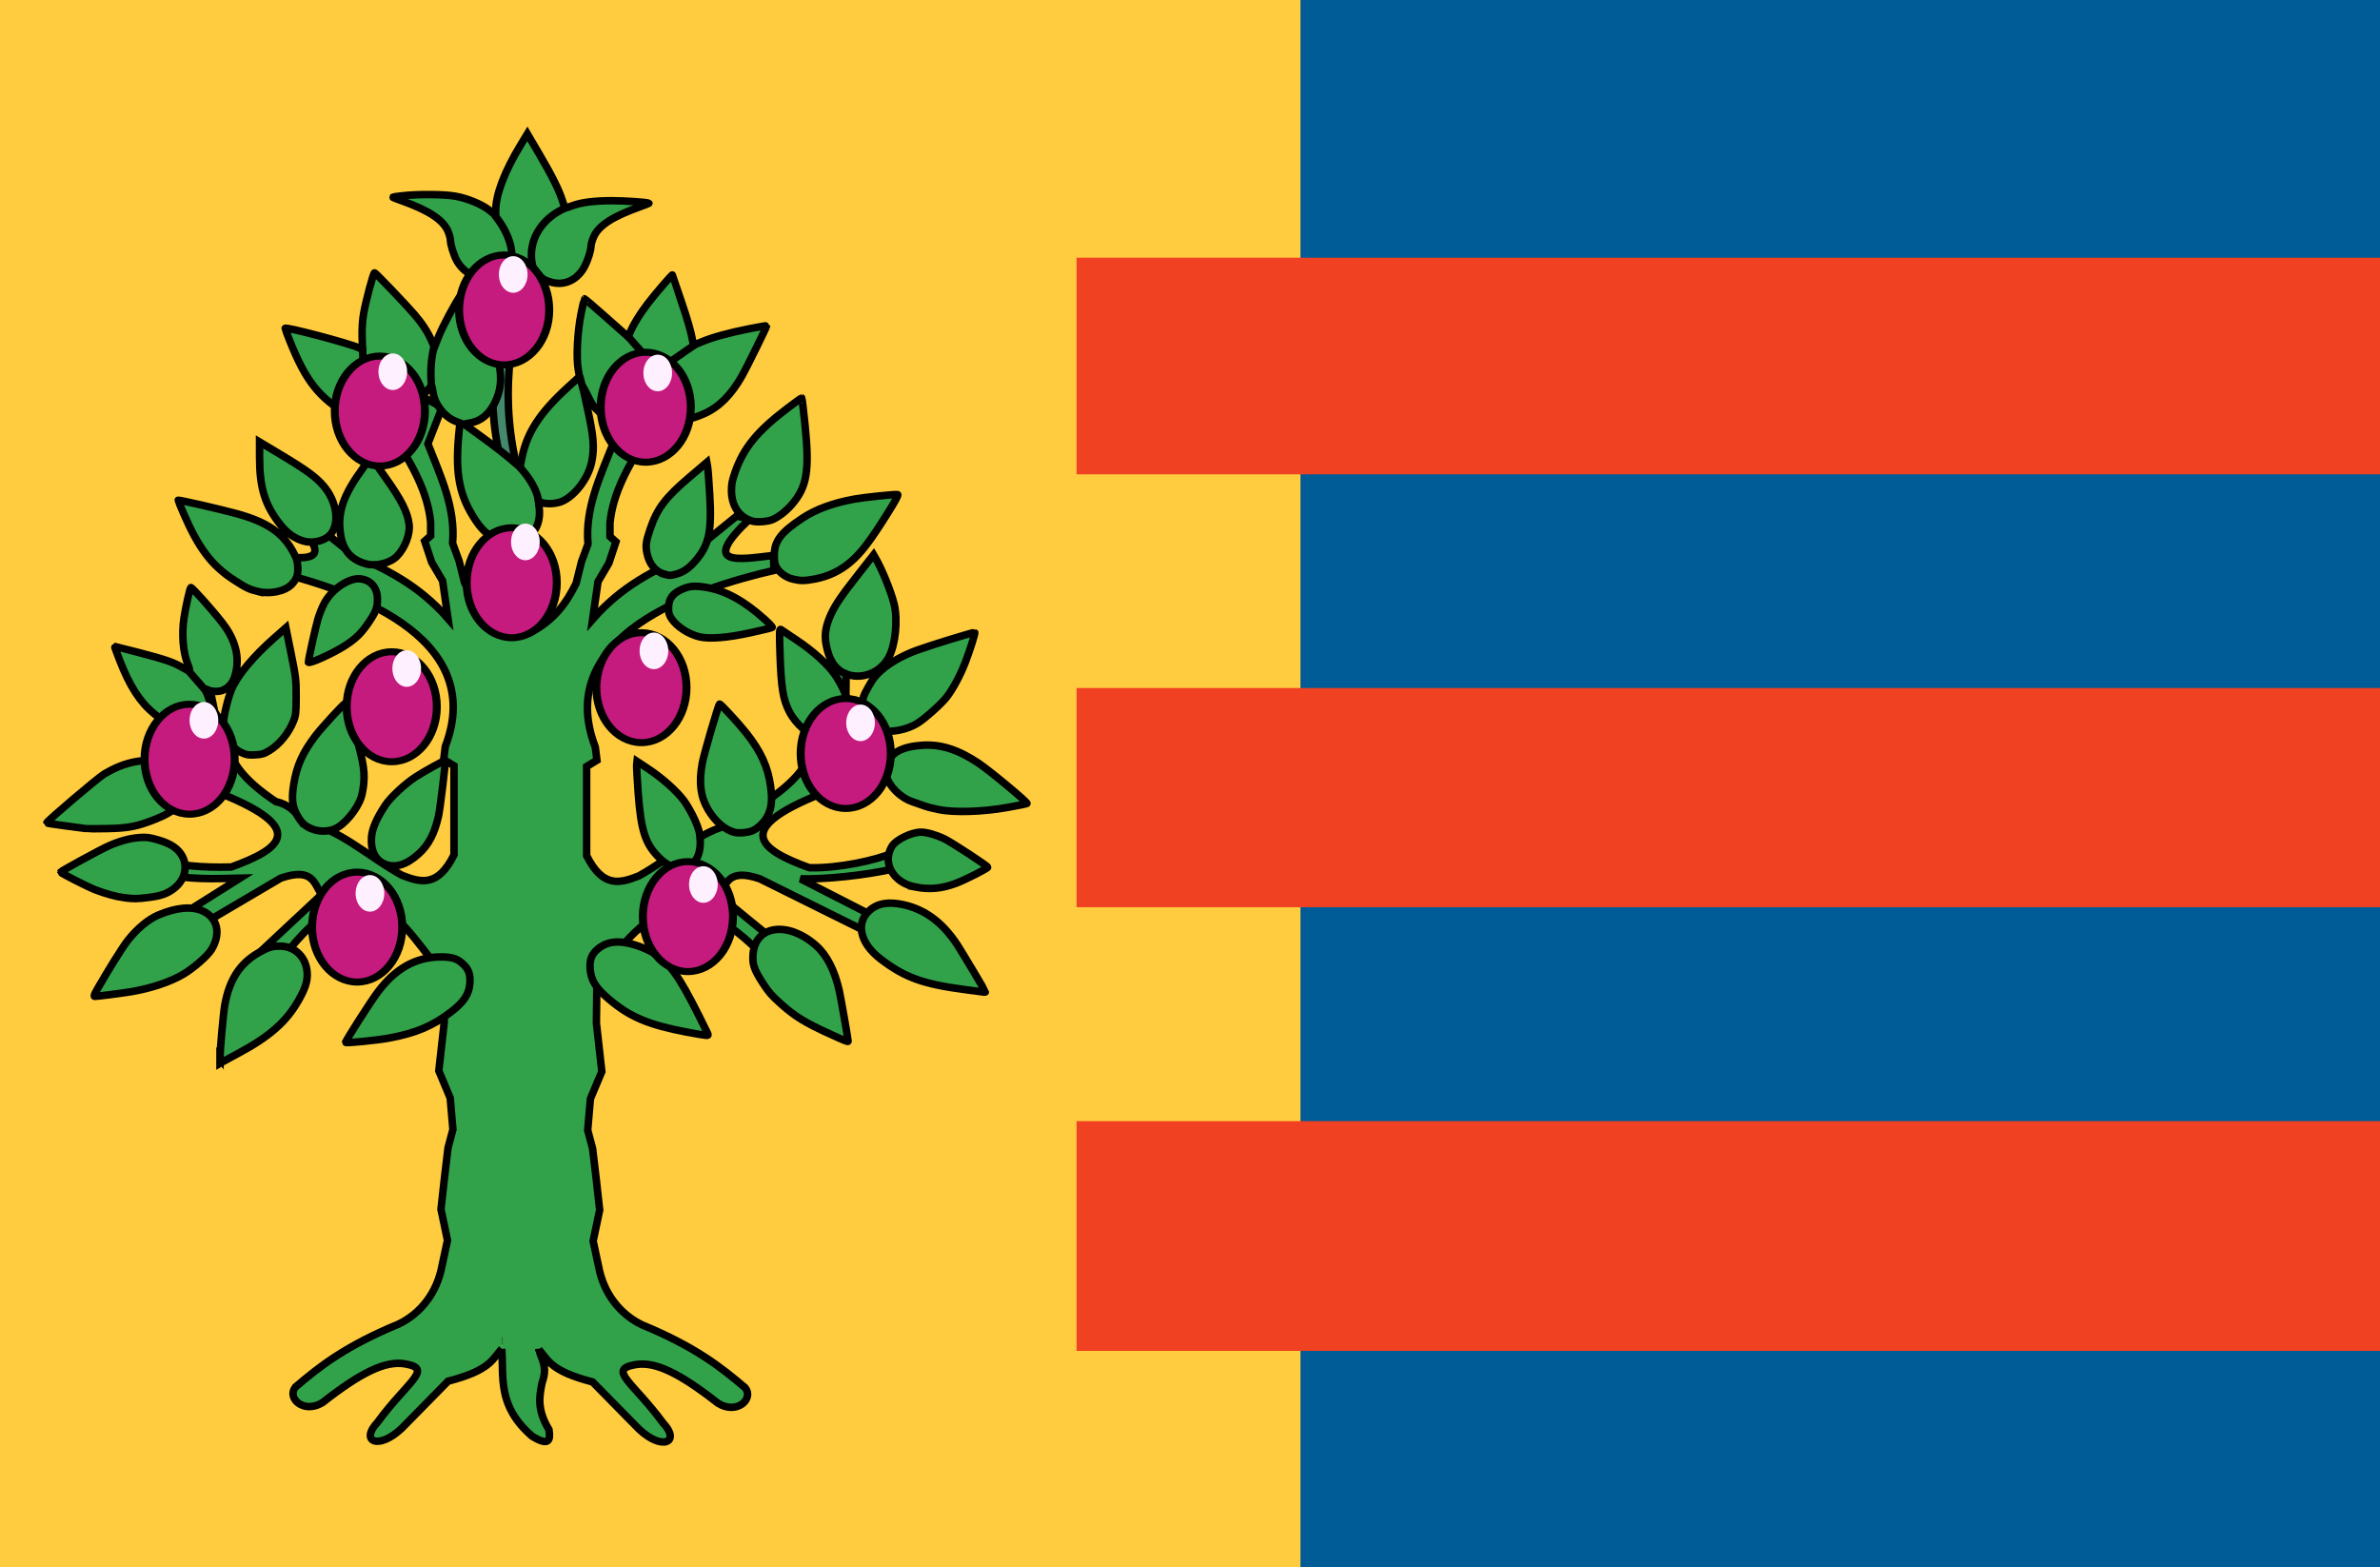
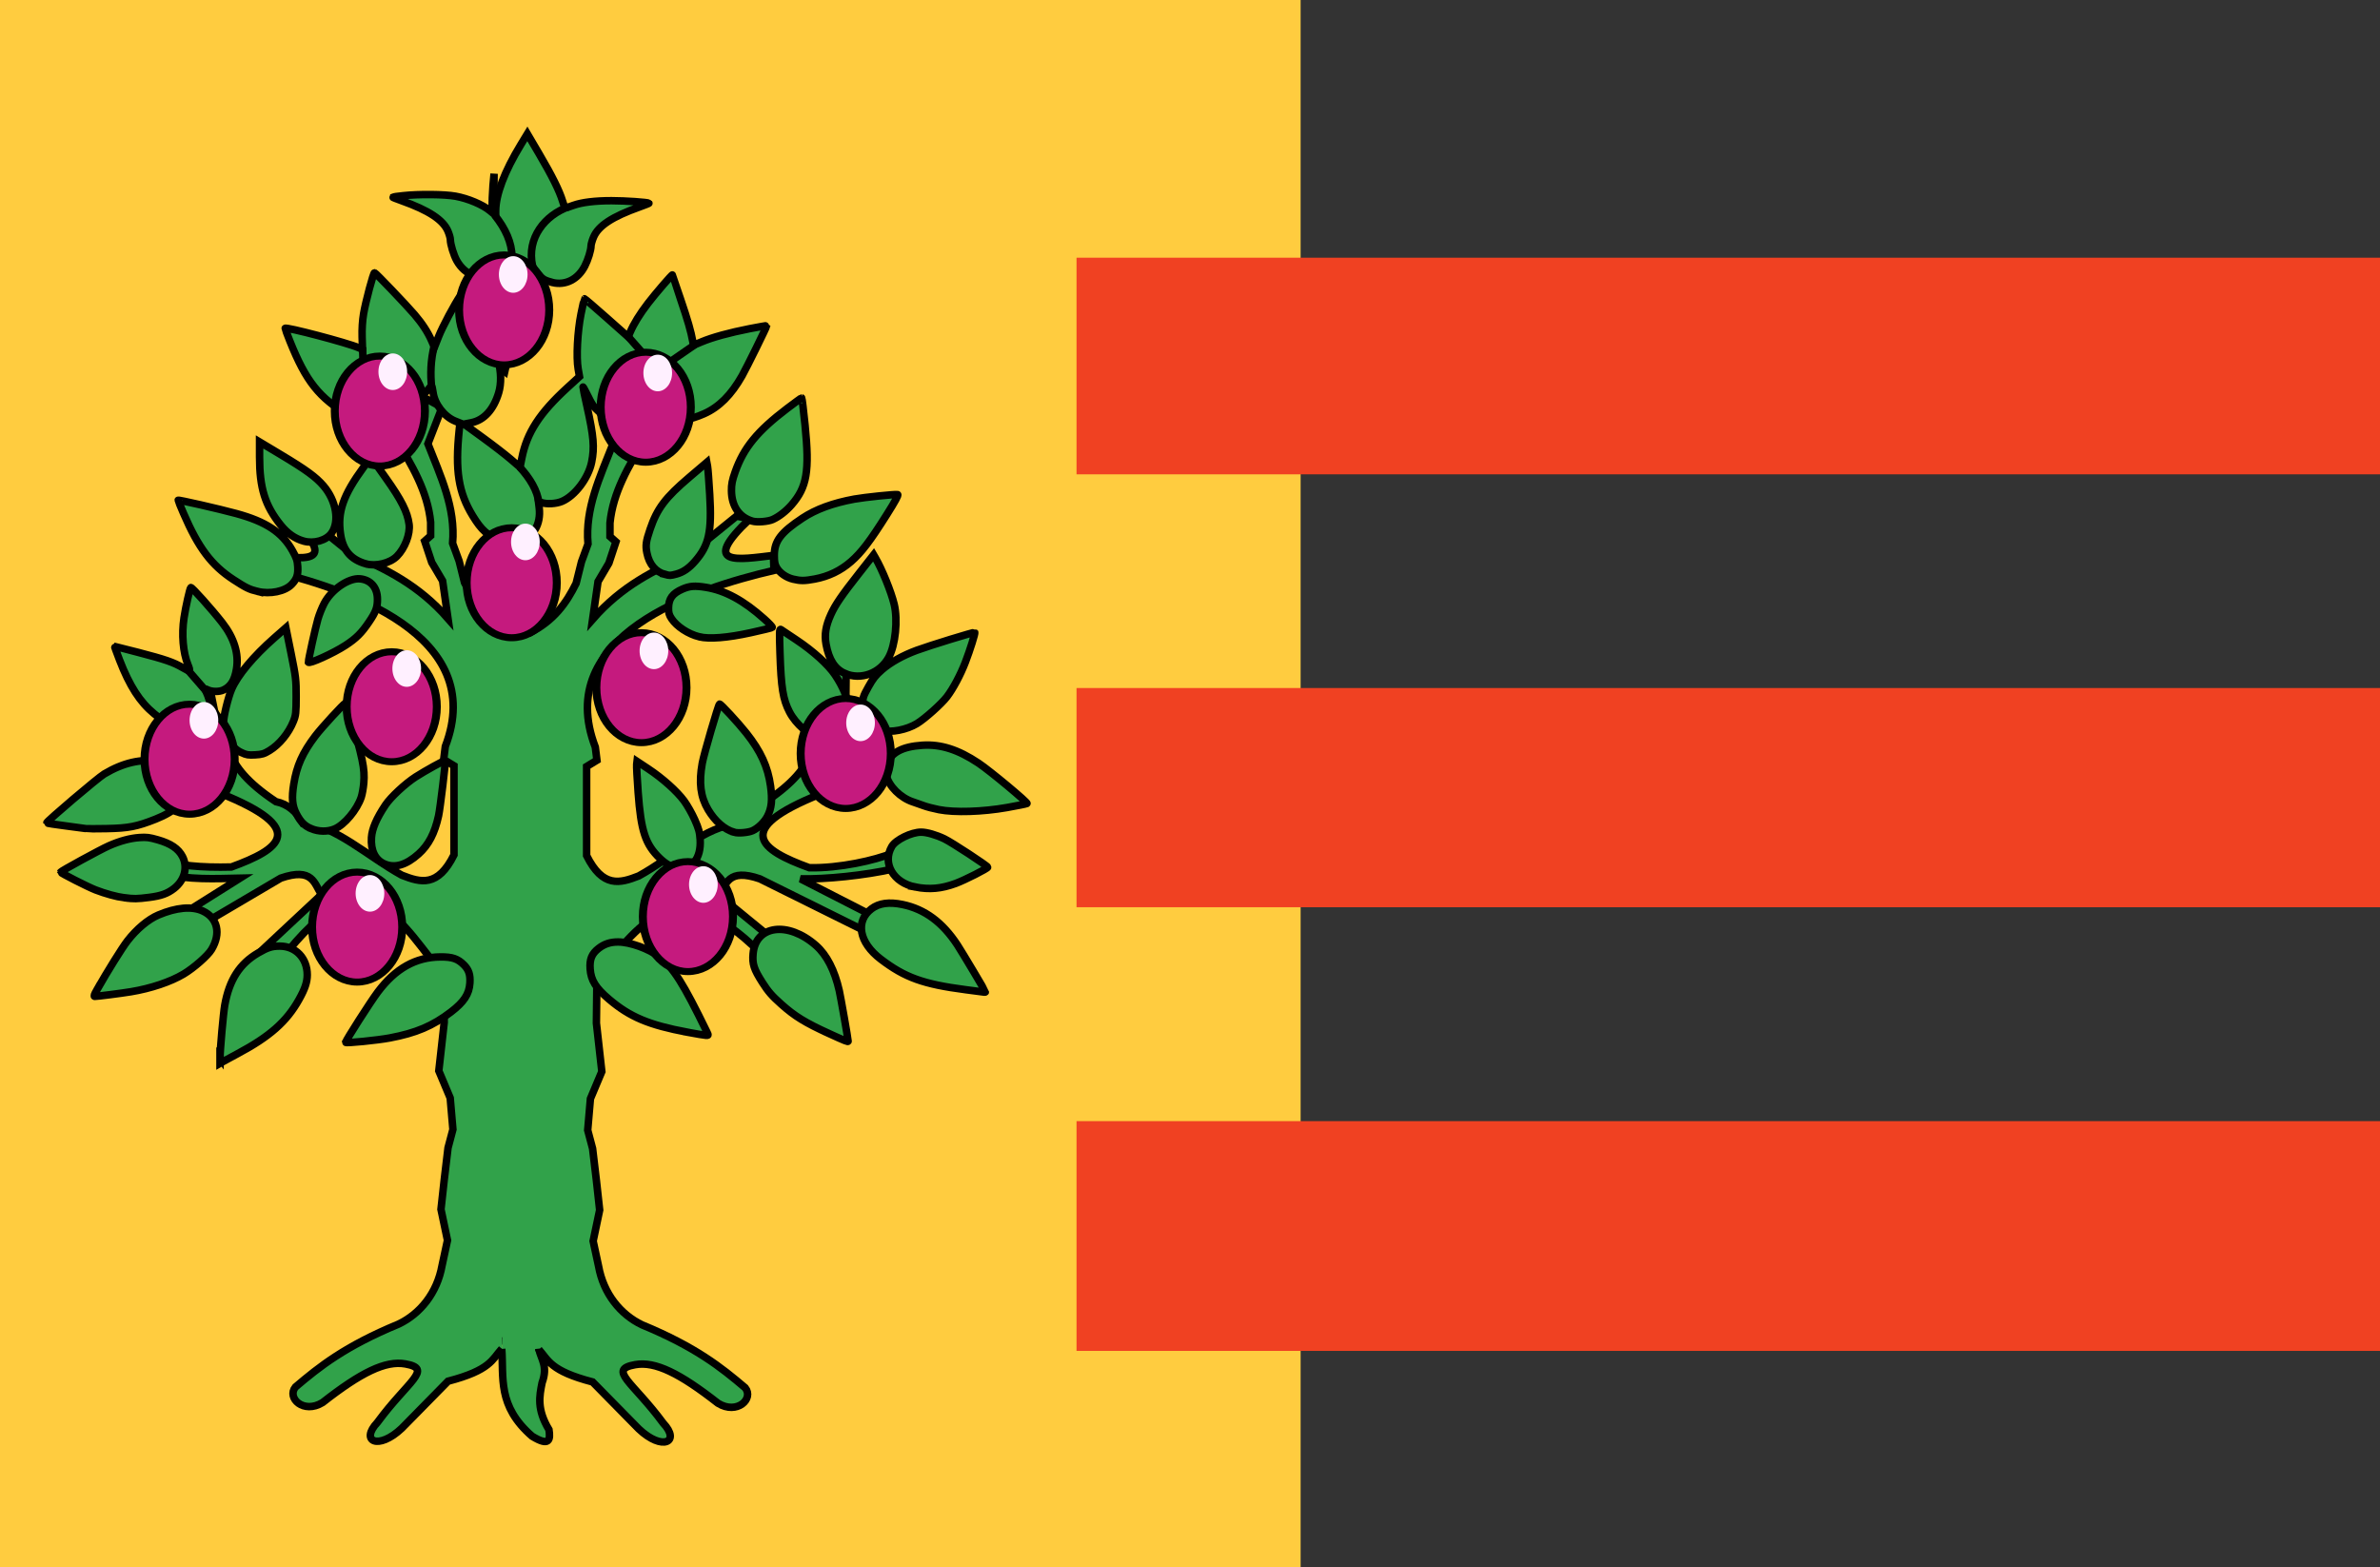
<svg xmlns="http://www.w3.org/2000/svg" xmlns:ns1="http://www.inkscape.org/namespaces/inkscape" xmlns:ns2="http://sodipodi.sourceforge.net/DTD/sodipodi-0.dtd" width="450.596" height="296.76" id="svg8041" version="1.1" ns1:version="0.48.4 r9939" ns2:docname="Nieuw document 43">
  <rect width="100%" height="100%" fill="#333333" stroke="none" />
  <defs id="defs8043" />
  <ns2:namedview id="base" pagecolor="#ffffff" bordercolor="#666666" borderopacity="1.0" ns1:pageopacity="0.0" ns1:pageshadow="2" ns1:zoom="0.98994949" ns1:cx="495.12758" ns1:cy="129.15704" ns1:document-units="px" ns1:current-layer="layer1" showgrid="false" fit-margin-top="0" fit-margin-left="0" fit-margin-right="0" fit-margin-bottom="0" ns1:window-width="1600" ns1:window-height="837" ns1:window-x="-8" ns1:window-y="-8" ns1:window-maximized="1" />
  <g ns1:label="Laag 1" ns1:groupmode="layer" id="layer1" transform="translate(-77.559,-323.982)">
    <rect style="fill:#ffcc3f;fill-opacity:1;fill-rule:evenodd;stroke:none" id="rect7865" width="246.242" height="296.715" x="77.559" y="323.982" />
-     <rect style="fill:#005c97;fill-opacity:1;fill-rule:evenodd;stroke:none" id="rect7867" width="204.354" height="296.76" x="323.801" y="323.982" />
    <rect style="fill:#f04122;fill-opacity:1;fill-rule:evenodd;stroke:none" id="rect7869" width="246.78" height="41.012" x="281.375" y="372.773" />
    <rect style="fill:#f04122;fill-opacity:1;fill-rule:evenodd;stroke:none" id="rect7871" width="246.78" height="41.5" x="281.375" y="454.242" />
    <rect style="fill:#f04122;fill-opacity:1;fill-rule:evenodd;stroke:none" id="rect7873" width="246.78" height="43.5" x="281.375" y="536.242" />
    <rect style="fill:#31a24a;fill-opacity:1;fill-rule:evenodd;stroke:#000000;stroke-width:1.418;stroke-miterlimit:4;stroke-opacity:1;stroke-dasharray:none" id="rect4952" width="13.507" height="136.169" x="166.343" y="441.702" />
    <path style="fill:#31a24a;fill-opacity:1;stroke:#000000;stroke-width:1.418;stroke-miterlimit:4;stroke-opacity:1;stroke-dasharray:none" d="m 174.445,443.751 c -4.769,-2.378 -7.133,-5.801 -8.942,-9.464 l -1.018,-4.084 -1.236,-3.371 c 0.591,-6.756 -2.294,-12.737 -4.673,-18.831 l 2.673,-6.876 -3.495,-1.925 -5.243,7.884 c 3.045,4.964 6.003,9.958 6.58,15.768 l 0,2.567 -1.131,1.008 1.337,4.034 2.056,3.484 1.028,7.151 c -5.519,-6.317 -11.765,-9.396 -18.094,-12.101 l -9.15,-7.426 -2.57,0.458 c 9.7,9.183 2.087,7.735 -4.421,6.967 l -0.103,2.842 c 15.153,3.503 41.922,12.367 33.824,33.462 l -0.308,2.475 1.953,1.192 0,16.868 c -3.053,6.13 -6.256,5.27 -9.87,3.85 -6.261,-3.431 -12.937,-9.633 -18.711,-9.809 -1.192,-2.189 -2.852,-3.647 -5.141,-4.125 -10.987,-7.3 -8.428,-11.581 -11.617,-17.143 l -1.645,-8.067 -2.159,-0.092 0.103,10.543 4.832,13.201 c 16.782,6.738 11.272,10.577 2.056,13.934 -5.637,0.142 -10.396,-0.237 -13.571,-1.558 l 0,2.75 c 5.827,1.316 10.441,1.008 15.216,0.917 l -11.514,7.242 1.645,3.117 17.58,-10.36 c 6.072,-2.084 6.317,1.028 7.711,3.117 l -12.783,11.941 4.969,0.642 c 16.709,-22.198 23.186,-6.098 30.946,2.543 l 0.103,9.076 -1.028,9.167 2.159,5.134 0.514,5.959 -0.925,3.483 -0.72,6.051 -0.617,5.592 1.234,5.867 -1.028,4.767 c -0.932,5.192 -4.13,9.133 -8.225,11.093 -10.175,4.206 -15.007,8.072 -19.534,11.918 -1.676,2.066 1.526,5.159 5.14,2.934 7.259,-5.687 11.906,-7.981 15.669,-7.311 5.326,0.948 0.486,3.224 -5.285,11.069 -3.363,3.571 0.148,5.347 4.626,1.1 l 8.739,-8.892 c 8.024,-2.09 8.347,-4.106 10.178,-6.142 l 0,-0.092" id="path2999" ns1:connector-curvature="0" ns2:nodetypes="ccccccccccccccccccccccccccccccccccccccccccccccccccccccsccccc" />
    <path style="fill:#31a24a;fill-opacity:1;stroke:#000000;stroke-width:1.418;stroke-miterlimit:4;stroke-opacity:1;stroke-dasharray:none" d="m 177.688,443.889 c 4.769,-2.378 7.133,-5.801 8.942,-9.464 l 1.018,-4.084 1.236,-3.371 c -0.591,-6.756 2.295,-12.737 4.673,-18.831 l -2.673,-6.876 3.496,-1.925 5.243,7.884 c -3.045,4.964 -6.003,9.958 -6.58,15.768 l 0,2.567 1.131,1.008 -1.336,4.034 -2.056,3.484 -1.028,7.15 c 5.519,-6.317 11.765,-9.396 18.094,-12.101 l 9.15,-7.426 2.57,0.458 c -9.7,9.183 -2.087,7.735 4.421,6.967 l 0.103,2.842 c -15.153,3.503 -41.922,12.367 -33.824,33.462 l 0.308,2.475 -1.953,1.192 0,16.868 c 3.054,6.13 6.256,5.27 9.87,3.85 6.261,-3.431 12.937,-9.633 18.711,-9.809 1.192,-2.188 2.852,-3.647 5.14,-4.125 10.987,-7.3 8.428,-11.581 11.617,-17.143 l 1.645,-8.067 2.159,-0.092 -0.103,10.543 -4.832,13.201 c -16.782,6.738 -11.272,10.577 -2.056,13.934 5.637,0.142 12.518,-1.42 15.692,-2.742 l 0.509,2.919 c -5.827,1.316 -13.071,2.023 -17.846,1.931 l 14.145,7.242 -0.796,3.201 -21.059,-10.444 c -6.072,-2.084 -6.317,1.028 -7.711,3.117 l 12.543,10.268 -4.729,0.642 c -16.709,-16.691 -23.186,-4.424 -30.946,4.217 l -0.103,9.076 1.028,9.168 -2.159,5.134 -0.514,5.959 0.925,3.484 0.72,6.051 0.617,5.592 -1.234,5.867 1.028,4.767 c 0.931,5.192 4.13,9.133 8.225,11.093 10.175,4.206 15.007,8.072 19.534,11.918 1.676,2.066 -1.526,5.159 -5.14,2.934 -7.259,-5.687 -11.905,-7.981 -15.669,-7.311 -5.326,0.949 -0.486,3.224 5.285,11.069 3.363,3.571 -0.148,5.346 -4.627,1.1 l -8.739,-8.893 c -8.024,-2.09 -8.347,-4.106 -10.178,-6.142 l 0,-0.092 c 0.414,1.965 1.773,3.181 0.613,6.392 -0.502,2.514 -1.025,5.018 1.308,8.881 0.281,1.865 0.151,3.286 -3.199,1.232 -6.627,-5.757 -5.345,-11.1 -5.743,-16.53" id="path2999-1" ns1:connector-curvature="0" ns2:nodetypes="ccccccccccccccccccccccccccccccccccccccccccccccccccccccsccccccccc" />
-     <path style="fill:#44896c;fill-opacity:1;stroke:#000000;stroke-width:1.418;stroke-miterlimit:4;stroke-opacity:1;stroke-dasharray:none" d="m 170.81,392.67 c -0.083,5.918 -0.167,11.835 1.643,18.765 1.123,5.855 2.527,11.919 1.411,16.11 l 2.326,1.685 c 1.418,-5.861 0.285,-11.738 -0.957,-17.616 -1.69,-7.606 -1.704,-13.967 -1.079,-19.852 z" id="path3019" ns1:connector-curvature="0" ns2:nodetypes="ccccccc" />
+     <path style="fill:#44896c;fill-opacity:1;stroke:#000000;stroke-width:1.418;stroke-miterlimit:4;stroke-opacity:1;stroke-dasharray:none" d="m 170.81,392.67 l 2.326,1.685 c 1.418,-5.861 0.285,-11.738 -0.957,-17.616 -1.69,-7.606 -1.704,-13.967 -1.079,-19.852 z" id="path3019" ns1:connector-curvature="0" ns2:nodetypes="ccccccc" />
    <path style="fill:#31a24a;fill-opacity:1;stroke:#000000;stroke-width:1.418;stroke-miterlimit:4;stroke-opacity:1;stroke-dasharray:none" d="m 119.212,524.356 c 0,-1.534 0.633,-8.604 0.899,-10.08 0.861,-4.782 2.826,-7.848 6.329,-9.879 1.782,-1.032 2.62,-1.297 4.09,-1.292 3.023,0.012 5.198,2.286 5.198,5.437 0,1.379 -0.422,2.641 -1.571,4.693 -2.335,4.173 -5.543,7.001 -11.614,10.237 -1.204,0.641 -2.446,1.315 -2.761,1.497 l -0.572,0.331 0,-0.946 z m 23.783,-3.03 c 0,-0.324 4.675,-7.639 6.08,-9.513 3.36,-4.483 7.189,-6.631 11.869,-6.659 2.263,-0.014 3.28,0.332 4.457,1.514 0.915,0.92 1.222,1.857 1.121,3.429 -0.134,2.092 -1.114,3.586 -3.596,5.484 -3.461,2.645 -6.572,3.966 -11.569,4.912 -2.308,0.437 -8.362,1.041 -8.362,0.834 z m 91.507,-1.67 c -4.517,-2.065 -6.449,-3.254 -9.03,-5.554 -1.78,-1.587 -2.464,-2.374 -3.568,-4.101 -1.614,-2.528 -1.933,-3.507 -1.767,-5.434 0.466,-5.435 6.622,-6.248 11.919,-1.574 2.037,1.798 3.531,4.705 4.401,8.563 0.273,1.211 1.679,9.205 1.679,9.546 0,0.184 -0.538,-0.03 -3.634,-1.445 z m -26.758,-0.24 c -7.354,-1.383 -10.918,-2.881 -14.893,-6.26 -2.516,-2.139 -3.404,-3.567 -3.561,-5.724 -0.133,-1.833 0.302,-2.888 1.61,-3.905 1.07,-0.831 2.204,-1.204 3.664,-1.204 2.283,0 5.869,1.289 7.825,2.812 2.695,2.099 4.517,4.977 9.018,14.243 0.295,0.608 0.288,0.631 -0.192,0.615 -0.274,-0.01 -1.836,-0.268 -3.472,-0.576 z m -111.852,-8.007 c 2.06,-3.613 4.794,-7.999 5.784,-9.28 1.752,-2.265 3.952,-4.105 5.881,-4.919 3.391,-1.431 6.339,-1.697 8.376,-0.757 2.828,1.304 3.505,4.256 1.674,7.299 -0.696,1.157 -3.346,3.485 -5.291,4.648 -2.443,1.461 -6.21,2.726 -9.953,3.342 -1.827,0.301 -6.352,0.881 -6.869,0.881 -0.204,0 -0.082,-0.374 0.397,-1.215 z m 164.488,-0.049 c -8.048,-1.054 -11.506,-2.299 -16.077,-5.787 -4.117,-3.142 -4.857,-7.183 -1.745,-9.533 1.424,-1.075 3.337,-1.337 5.892,-0.805 4.184,0.87 7.545,3.352 10.373,7.659 0.847,1.29 5.301,8.754 5.301,8.883 0,0.038 -0.075,0.061 -0.165,0.05 -0.092,-0.011 -1.702,-0.221 -3.579,-0.467 z m -159.331,-17.415 c -1.44,-0.185 -3.516,-0.754 -5.401,-1.48 -1.455,-0.561 -6.609,-3.184 -6.609,-3.365 0,-0.173 7.49,-4.263 9.14,-4.991 2.052,-0.905 4.036,-1.44 5.782,-1.558 1.361,-0.092 1.879,-0.027 3.491,0.436 2.447,0.703 3.888,1.678 4.652,3.151 1.054,2.032 0.405,4.506 -1.59,6.051 -1.262,0.978 -2.458,1.407 -4.714,1.692 -2.364,0.298 -2.868,0.305 -4.751,0.063 z m 149.791,-2.024 c -4.141,-0.797 -6.295,-4.514 -4.444,-7.671 0.749,-1.278 3.712,-2.725 5.565,-2.718 1.061,0 2.874,0.526 4.401,1.266 1.439,0.698 8.172,5.111 8.192,5.37 0.019,0.227 -4.364,2.448 -6.054,3.069 -2.729,1.003 -4.966,1.202 -7.66,0.684 z m -45.096,-3.591 c -1.047,-0.162 -2.154,-0.785 -3.24,-1.825 -2.761,-2.643 -3.591,-5.154 -4.131,-12.508 -0.19,-2.592 -0.315,-4.972 -0.277,-5.288 l 0.069,-0.575 2.092,1.384 c 2.722,1.801 5.44,4.227 6.809,6.077 0.601,0.813 1.51,2.415 2.019,3.56 0.764,1.717 0.945,2.38 1.031,3.779 0.221,3.583 -1.595,5.825 -4.372,5.396 z m -55.387,-0.78 c -1.759,-0.768 -2.637,-2.548 -2.47,-5.008 0.112,-1.66 0.961,-3.632 2.65,-6.158 0.997,-1.491 3.753,-4.053 5.731,-5.326 1.769,-1.139 5.468,-3.18 5.582,-3.08 0.125,0.11 -0.954,9.072 -1.257,10.441 -0.738,3.337 -1.892,5.542 -3.788,7.241 -2.352,2.107 -4.506,2.738 -6.448,1.89 z m 66.195,-5.997 c -1.838,-0.531 -3.611,-2.07 -4.923,-4.273 -1.45,-2.436 -1.785,-5.087 -1.114,-8.813 0.304,-1.684 3.012,-10.958 3.266,-11.182 0.144,-0.128 3.531,3.533 5.08,5.49 2.741,3.465 4.083,6.396 4.586,10.023 0.363,2.615 0.2,4.199 -0.591,5.723 -0.571,1.101 -1.75,2.247 -2.808,2.73 -0.8,0.365 -2.708,0.531 -3.497,0.303 z m -80.079,-0.685 c -1.259,-0.517 -2.002,-1.269 -2.828,-2.862 -0.765,-1.476 -0.89,-2.95 -0.471,-5.568 0.553,-3.453 1.672,-5.954 4.082,-9.122 1.231,-1.618 5.363,-6.113 5.73,-6.234 0.095,-0.031 0.333,0.494 0.531,1.166 2.743,9.343 3.143,11.266 2.912,13.985 -0.079,0.927 -0.295,2.136 -0.48,2.688 -0.808,2.402 -3.187,5.234 -5.043,6.004 -1.348,0.559 -2.985,0.538 -4.433,-0.056 z m -42.589,-0.011 c -0.182,-0.037 -1.941,-0.27 -3.909,-0.516 -1.968,-0.247 -3.579,-0.501 -3.579,-0.567 0,-0.3 9.731,-8.567 10.902,-9.262 3.583,-2.128 6.905,-2.893 10.446,-2.409 1.938,0.265 2.99,0.717 4.022,1.725 1.017,0.994 1.363,1.946 1.218,3.358 -0.254,2.472 -2.189,4.383 -5.946,5.871 -3.584,1.42 -5.157,1.724 -9.3,1.802 -1.938,0.037 -3.672,0.035 -3.854,0 z m 161.43,-3.587 c -1.03,-0.202 -2.318,-0.538 -2.863,-0.747 -0.545,-0.208 -1.464,-0.531 -2.043,-0.717 -2.349,-0.756 -4.559,-2.952 -5.05,-5.017 -0.222,-0.932 -0.205,-1.253 0.108,-2.127 0.788,-2.197 2.91,-3.332 6.701,-3.583 3.502,-0.232 6.779,0.809 10.635,3.377 2.172,1.447 9.464,7.521 9.191,7.656 -0.152,0.076 -1.861,0.417 -3.797,0.761 -4.61,0.817 -9.912,0.981 -12.881,0.397 z m -132.029,-10.791 c -1.974,-0.902 -3.413,-3.279 -3.413,-5.637 0,-1.202 0.864,-4.789 1.533,-6.362 1.118,-2.632 4.122,-6.239 8.11,-9.742 l 2.168,-1.904 0.977,4.82 c 0.914,4.51 0.976,5.038 0.97,8.221 -0.01,3.043 -0.059,3.534 -0.513,4.664 -0.904,2.256 -2.664,4.403 -4.545,5.547 -1.018,0.619 -1.404,0.735 -2.688,0.81 -1.296,0.076 -1.647,0.019 -2.599,-0.416 z m 109.526,-2.721 c -2.03,-0.467 -4.58,-2.664 -5.777,-4.976 -1.239,-2.394 -1.589,-4.556 -1.806,-11.168 -0.131,-3.989 -0.108,-4.634 0.156,-4.454 0.17,0.116 1.514,1.014 2.987,1.997 3.163,2.11 5.988,4.669 7.282,6.597 3.011,4.488 3.519,8.648 1.325,10.852 -1.17,1.176 -2.483,1.539 -4.167,1.151 z m 11.744,-1.488 c -1.228,-0.331 -2.446,-1.165 -3.073,-2.105 -0.519,-0.779 -0.592,-1.095 -0.59,-2.542 0,-1.579 0.05,-1.738 1.076,-3.595 0.857,-1.552 1.374,-2.205 2.567,-3.242 1.618,-1.405 3.976,-2.724 6.592,-3.685 2.456,-0.903 10.847,-3.488 10.97,-3.379 0.13,0.115 -0.858,3.266 -1.77,5.642 -0.903,2.352 -2.324,5.018 -3.483,6.531 -1.049,1.37 -4.177,4.164 -5.695,5.086 -1.913,1.163 -4.898,1.747 -6.596,1.29 z m -132.721,-0.308 c -1.559,-0.302 -2.869,-1.036 -5.08,-2.843 -2.695,-2.203 -4.649,-5.235 -6.568,-10.194 -0.548,-1.416 -0.967,-2.575 -0.93,-2.575 0.037,0 2.039,0.514 4.45,1.141 5.165,1.345 6.7,1.873 8.469,2.915 1.411,0.832 1.515,0.769 0.965,-0.583 -0.93,-2.285 -1.219,-5.714 -0.747,-8.853 0.309,-2.051 1.097,-5.567 1.288,-5.746 0.158,-0.148 3.963,4.102 5.944,6.639 2.257,2.891 3.176,5.855 2.712,8.747 -0.347,2.167 -1.098,3.37 -2.509,4.017 -0.773,0.355 -2.104,0.347 -2.897,-0.019 -0.582,-0.268 -0.617,-0.264 -0.473,0.05 0.644,1.401 0.992,2.574 0.992,3.344 0,1.1 -0.834,2.676 -1.724,3.256 -1.028,0.671 -2.596,0.954 -3.892,0.702 z m 125.693,-10.475 c -1.909,-0.84 -3.036,-2.589 -3.576,-5.553 -0.331,-1.815 -0.066,-3.444 0.909,-5.597 0.852,-1.879 2.035,-3.608 5.37,-7.847 l 2.725,-3.463 0.318,0.548 c 1.304,2.244 2.996,6.411 3.577,8.808 0.722,2.978 0.237,7.722 -1.025,10.04 -1.654,3.036 -5.3,4.382 -8.298,3.064 z m -101.577,-2.151 c 0,-0.519 1.297,-6.398 1.794,-8.135 0.245,-0.855 0.778,-2.191 1.186,-2.969 1.383,-2.641 4.646,-4.876 6.805,-4.661 2.029,0.202 3.267,1.651 3.282,3.84 0.011,1.589 -0.299,2.422 -1.626,4.373 -1.415,2.082 -2.402,3.058 -4.428,4.384 -2.292,1.499 -7.013,3.632 -7.013,3.168 z m 73.983,-4.793 c -2.078,-0.521 -4.233,-1.931 -5.223,-3.418 -0.479,-0.72 -0.594,-1.127 -0.579,-2.063 0.027,-1.747 0.755,-2.731 2.625,-3.547 1.381,-0.603 2.342,-0.675 4.452,-0.334 3.641,0.588 7.138,2.484 11.062,5.997 0.902,0.807 1.573,1.527 1.492,1.599 -0.082,0.072 -1.91,0.518 -4.062,0.99 -4.42,0.97 -7.891,1.246 -9.766,0.775 z m -83.622,-8.588 c -1.573,-0.39 -2.208,-0.701 -4.551,-2.228 -4.145,-2.701 -6.632,-6.006 -9.463,-12.57 -0.557,-1.292 -1.013,-2.399 -1.013,-2.458 0,-0.143 7.829,1.643 11.007,2.511 5.651,1.544 8.678,3.543 10.631,7.021 0.778,1.385 0.944,1.886 1.01,3.046 0.089,1.54 -0.187,2.343 -1.147,3.348 -1.269,1.328 -4.12,1.913 -6.475,1.329 z m 101.413,-2.32 c -1.301,-0.309 -2.513,-1.15 -3.115,-2.163 -0.351,-0.591 -0.456,-1.126 -0.456,-2.326 0,-2.723 1.225,-4.346 5.333,-7.066 2.533,-1.677 5.777,-2.868 9.827,-3.606 1.878,-0.342 7.699,-0.948 8.185,-0.851 0.21,0.042 -0.415,1.203 -2.023,3.753 -3.201,5.079 -4.809,7.192 -6.793,8.926 -1.967,1.719 -4.268,2.825 -6.891,3.311 -1.907,0.354 -2.654,0.358 -4.068,0.022 z m -24.24,-0.895 c -1.798,-0.475 -3.002,-1.893 -3.443,-4.052 -0.29,-1.418 -0.189,-2.181 0.595,-4.494 1.333,-3.932 2.879,-5.984 7.421,-9.847 l 3.321,-2.826 0.141,0.749 c 0.078,0.412 0.262,2.814 0.41,5.338 0.417,7.093 -0.131,9.597 -2.766,12.625 -1.171,1.345 -2.267,2.095 -3.567,2.441 -1.122,0.298 -1.226,0.301 -2.112,0.067 z m -56.671,-2.013 c -2.87,-0.826 -4.342,-2.569 -4.793,-5.68 -0.6,-4.135 0.493,-7.289 4.367,-12.594 l 1.406,-1.926 0.539,0.76 c 0.296,0.418 1.315,1.853 2.264,3.189 2.969,4.182 4.109,6.445 4.415,8.765 0.241,1.828 -0.787,4.53 -2.301,6.052 -1.325,1.331 -3.995,1.98 -5.896,1.434 z m -11.774,-4.301 c -1.643,-0.463 -3.062,-1.455 -4.323,-3.024 -2.986,-3.716 -4.012,-7.006 -4.015,-12.872 l 0,-2.878 3.979,2.385 c 4.821,2.889 6.691,4.254 8.129,5.929 2.409,2.808 3.076,6.724 1.523,8.942 -0.972,1.387 -3.342,2.067 -5.292,1.518 z m 37.226,-0.163 c -2.391,-0.868 -3.533,-1.882 -5.207,-4.621 -2.697,-4.416 -3.357,-8.588 -2.564,-16.21 l 0.142,-1.368 -0.891,-0.355 c -2.058,-0.819 -3.916,-3.227 -4.191,-5.434 -0.082,-0.656 -0.216,-1.192 -0.299,-1.192 -0.083,0 -0.382,0.303 -0.665,0.674 -0.715,0.936 -2.275,1.74 -3.657,1.884 -0.923,0.097 -1.144,0.19 -1.144,0.483 0,0.533 -0.828,1.998 -1.387,2.455 -0.267,0.217 -0.918,0.593 -1.448,0.834 -1.764,0.804 -5.277,0.474 -7.208,-0.676 -5.788,-3.449 -8.237,-6.52 -11.31,-14.184 -0.489,-1.22 -0.89,-2.302 -0.89,-2.402 0,-0.366 11.826,2.746 13.875,3.65 l 0.771,0.341 -0.073,-2.36 c -0.046,-1.488 0.056,-3.114 0.276,-4.401 0.396,-2.318 1.855,-7.78 2.074,-7.762 0.201,0.016 6.035,6.115 7.582,7.926 1.47,1.721 2.514,3.33 3.243,4.996 l 0.514,1.175 0.809,-2.05 c 0.725,-1.838 3.031,-6.158 4.16,-7.797 l 0.43,-0.624 2.536,4.472 c 2.964,5.227 3.472,6.282 4.122,8.562 0.591,2.07 0.631,4.327 0.107,6.067 -0.967,3.215 -2.79,5.199 -5.211,5.669 l -1.334,0.259 3.481,2.527 c 1.915,1.389 4.297,3.226 5.293,4.081 l 1.812,1.555 0.35,-1.749 c 0.961,-4.801 3.37,-8.518 8.647,-13.34 l 2.263,-2.068 -0.252,-1.43 c -0.388,-2.196 -0.133,-7.112 0.54,-10.444 0.311,-1.537 0.599,-2.825 0.641,-2.862 0.041,-0.037 1.924,1.571 4.183,3.575 l 4.106,3.642 0.373,-0.877 c 0.677,-1.592 1.803,-3.419 3.37,-5.466 1.458,-1.904 4.646,-5.599 4.646,-5.384 0,0.054 0.683,2.102 1.517,4.55 1.379,4.047 1.974,6.107 2.328,8.065 l 0.127,0.699 1.488,-0.627 c 2.071,-0.873 5.311,-1.763 9.131,-2.509 1.787,-0.349 3.248,-0.602 3.248,-0.563 0,0.239 -3.763,7.883 -4.673,9.492 -2.04,3.608 -4.35,5.915 -7.179,7.173 -2.667,1.185 -5.008,1.546 -6.946,1.071 -0.924,-0.227 -2.683,-1.533 -2.909,-2.161 -0.12,-0.333 -0.238,-0.242 -0.783,0.601 -0.714,1.103 -1.797,1.823 -3.247,2.158 -1.876,0.434 -4.032,-0.279 -5.929,-1.96 -1.089,-0.965 -1.356,-1.356 -2.449,-3.578 -0.368,-0.748 -0.672,-1.278 -0.675,-1.177 -0.01,0.101 0.335,1.718 0.753,3.595 1.288,5.79 1.458,7.798 0.895,10.604 -0.608,3.026 -3.161,6.402 -5.633,7.446 -1.091,0.461 -2.845,0.564 -3.851,0.227 l -0.591,-0.198 0.144,1.219 c 0.363,3.063 -1.138,5.603 -3.711,6.278 -1.48,0.389 -2.224,0.354 -3.673,-0.172 z m 47.762,-3.611 c -2.498,-0.712 -3.953,-2.812 -3.982,-5.746 -0.012,-1.238 0.132,-1.97 0.707,-3.595 1.614,-4.561 4.19,-7.704 9.821,-11.985 1.452,-1.104 2.696,-2.008 2.764,-2.008 0.067,0 0.356,2.322 0.641,5.161 0.876,8.729 0.367,11.731 -2.557,15.09 -1.044,1.199 -2.389,2.243 -3.579,2.776 -0.87,0.39 -2.939,0.556 -3.815,0.307 z m -37.861,-45.177 c -0.564,-0.134 -1.284,-0.393 -1.601,-0.577 -0.616,-0.356 -1.792,-1.687 -1.999,-2.261 -0.084,-0.234 -0.44,-0.39 -1.083,-0.475 -0.527,-0.07 -1.526,-0.429 -2.222,-0.798 -0.695,-0.369 -1.289,-0.672 -1.32,-0.672 -0.03,0 -0.113,0.249 -0.181,0.554 -0.195,0.861 -1.48,2.195 -2.606,2.707 -2.659,1.207 -5.547,0.15 -7.103,-2.599 -0.588,-1.039 -1.223,-3.11 -1.228,-4.007 0,-0.29 -0.208,-1.01 -0.459,-1.601 -0.904,-2.134 -3.641,-3.934 -8.737,-5.749 -0.998,-0.355 -1.788,-0.67 -1.756,-0.698 0.033,-0.029 0.941,-0.149 2.02,-0.267 2.976,-0.326 7.848,-0.278 9.919,0.099 2.352,0.428 5.099,1.583 6.485,2.727 l 1.113,0.919 2e-4,-0.853 c 0,-3.104 1.642,-7.433 4.762,-12.567 l 1.233,-2.028 2.212,3.762 c 2.46,4.183 3.854,6.989 4.454,8.964 0.438,1.442 0.365,1.413 2.05,0.805 1.587,-0.573 4.131,-0.883 7.217,-0.88 2.572,0 6.864,0.296 7.077,0.483 0.032,0.027 -0.759,0.34 -1.756,0.695 -5.185,1.846 -7.808,3.568 -8.724,5.729 -0.256,0.604 -0.469,1.336 -0.474,1.626 -0.013,0.863 -0.565,2.656 -1.192,3.865 -1.292,2.495 -3.632,3.683 -6.101,3.097 z" id="path4284" ns1:connector-curvature="0" />
    <path transform="matrix(0.22,0,0,0.194,38.137,214.78)" ns2:type="arc" style="fill:#c51a7e;fill-opacity:1;fill-rule:evenodd;stroke:#000000;stroke-width:6.854;stroke-miterlimit:4;stroke-opacity:1;stroke-dasharray:none" id="path4724-0" ns2:cx="613.06" ns2:cy="865.34613" ns2:rx="38.795383" ns2:ry="53.663078" d="m 651.855,865.346 c 0,29.637 -17.369,53.663 -38.795,53.663 -21.426,0 -38.795,-24.026 -38.795,-53.663 0,-29.637 17.369,-53.663 38.795,-53.663 21.426,0 38.795,24.026 38.795,53.663 z" />
    <path transform="matrix(0.22,0,0,0.194,39.569,266.431)" ns2:type="arc" style="fill:#c51a7e;fill-opacity:1;fill-rule:evenodd;stroke:#000000;stroke-width:6.854;stroke-miterlimit:4;stroke-opacity:1;stroke-dasharray:none" id="path4724-0-6" ns2:cx="613.06" ns2:cy="865.34613" ns2:rx="38.795383" ns2:ry="53.663078" d="m 651.855,865.346 c 0,29.637 -17.369,53.663 -38.795,53.663 -21.426,0 -38.795,-24.026 -38.795,-53.663 0,-29.637 17.369,-53.663 38.795,-53.663 21.426,0 38.795,24.026 38.795,53.663 z" />
    <path transform="matrix(0.22,0,0,0.194,64.127,286.296)" ns2:type="arc" style="fill:#c51a7e;fill-opacity:1;fill-rule:evenodd;stroke:#000000;stroke-width:6.854;stroke-miterlimit:4;stroke-opacity:1;stroke-dasharray:none" id="path4724-0-68" ns2:cx="613.06" ns2:cy="865.34613" ns2:rx="38.795383" ns2:ry="53.663078" d="m 651.855,865.346 c 0,29.637 -17.369,53.663 -38.795,53.663 -21.426,0 -38.795,-24.026 -38.795,-53.663 0,-29.637 17.369,-53.663 38.795,-53.663 21.426,0 38.795,24.026 38.795,53.663 z" />
    <path transform="matrix(0.22,0,0,0.194,16.853,289.908)" ns2:type="arc" style="fill:#c51a7e;fill-opacity:1;fill-rule:evenodd;stroke:#000000;stroke-width:6.854;stroke-miterlimit:4;stroke-opacity:1;stroke-dasharray:none" id="path4724-0-2" ns2:cx="613.06" ns2:cy="865.34613" ns2:rx="38.795383" ns2:ry="53.663078" d="m 651.855,865.346 c 0,29.637 -17.369,53.663 -38.795,53.663 -21.426,0 -38.795,-24.026 -38.795,-53.663 0,-29.637 17.369,-53.663 38.795,-53.663 21.426,0 38.795,24.026 38.795,53.663 z" />
    <path transform="matrix(0.22,0,0,0.194,14.602,233.923)" ns2:type="arc" style="fill:#c51a7e;fill-opacity:1;fill-rule:evenodd;stroke:#000000;stroke-width:6.854;stroke-miterlimit:4;stroke-opacity:1;stroke-dasharray:none" id="path4724-0-4" ns2:cx="613.06" ns2:cy="865.34613" ns2:rx="38.795383" ns2:ry="53.663078" d="m 651.855,865.346 c 0,29.637 -17.369,53.663 -38.795,53.663 -21.426,0 -38.795,-24.026 -38.795,-53.663 0,-29.637 17.369,-53.663 38.795,-53.663 21.426,0 38.795,24.026 38.795,53.663 z" />
    <path transform="matrix(0.22,0,0,0.194,64.945,233.201)" ns2:type="arc" style="fill:#c51a7e;fill-opacity:1;fill-rule:evenodd;stroke:#000000;stroke-width:6.854;stroke-miterlimit:4;stroke-opacity:1;stroke-dasharray:none" id="path4724-0-8" ns2:cx="613.06" ns2:cy="865.34613" ns2:rx="38.795383" ns2:ry="53.663078" d="m 651.855,865.346 c 0,29.637 -17.369,53.663 -38.795,53.663 -21.426,0 -38.795,-24.026 -38.795,-53.663 0,-29.637 17.369,-53.663 38.795,-53.663 21.426,0 38.795,24.026 38.795,53.663 z" />
    <path transform="matrix(0.22,0,0,0.194,-21.415,299.841)" ns2:type="arc" style="fill:#c51a7e;fill-opacity:1;fill-rule:evenodd;stroke:#000000;stroke-width:6.854;stroke-miterlimit:4;stroke-opacity:1;stroke-dasharray:none" id="path4724-0-28" ns2:cx="613.06" ns2:cy="865.34613" ns2:rx="38.795383" ns2:ry="53.663078" d="m 651.855,865.346 c 0,29.637 -17.369,53.663 -38.795,53.663 -21.426,0 -38.795,-24.026 -38.795,-53.663 0,-29.637 17.369,-53.663 38.795,-53.663 21.426,0 38.795,24.026 38.795,53.663 z" />
    <path transform="matrix(0.22,0,0,0.194,10.305,331.625)" ns2:type="arc" style="fill:#c51a7e;fill-opacity:1;fill-rule:evenodd;stroke:#000000;stroke-width:6.854;stroke-miterlimit:4;stroke-opacity:1;stroke-dasharray:none" id="path4724-0-1" ns2:cx="613.06" ns2:cy="865.34613" ns2:rx="38.795383" ns2:ry="53.663078" d="m 651.855,865.346 c 0,29.637 -17.369,53.663 -38.795,53.663 -21.426,0 -38.795,-24.026 -38.795,-53.663 0,-29.637 17.369,-53.663 38.795,-53.663 21.426,0 38.795,24.026 38.795,53.663 z" />
    <path transform="matrix(0.22,0,0,0.194,72.927,329.639)" ns2:type="arc" style="fill:#c51a7e;fill-opacity:1;fill-rule:evenodd;stroke:#000000;stroke-width:6.854;stroke-miterlimit:4;stroke-opacity:1;stroke-dasharray:none" id="path4724-0-25" ns2:cx="613.06" ns2:cy="865.34613" ns2:rx="38.795383" ns2:ry="53.663078" d="m 651.855,865.346 c 0,29.637 -17.369,53.663 -38.795,53.663 -21.426,0 -38.795,-24.026 -38.795,-53.663 0,-29.637 17.369,-53.663 38.795,-53.663 21.426,0 38.795,24.026 38.795,53.663 z" />
    <path transform="matrix(0.22,0,0,0.194,102.805,298.757)" ns2:type="arc" style="fill:#c51a7e;fill-opacity:1;fill-rule:evenodd;stroke:#000000;stroke-width:6.854;stroke-miterlimit:4;stroke-opacity:1;stroke-dasharray:none" id="path4724-0-9" ns2:cx="613.06" ns2:cy="865.34613" ns2:rx="38.795383" ns2:ry="53.663078" d="m 651.855,865.346 c 0,29.637 -17.369,53.663 -38.795,53.663 -21.426,0 -38.795,-24.026 -38.795,-53.663 0,-29.637 17.369,-53.663 38.795,-53.663 21.426,0 38.795,24.026 38.795,53.663 z" />
    <path style="fill:none;stroke:#000000;stroke-width:1.418;stroke-linecap:butt;stroke-linejoin:miter;stroke-miterlimit:4;stroke-opacity:1;stroke-dasharray:none" d="m 171.194,364.692 c 2.119,2.63 3.261,5.261 3.3,7.891" id="path7747" ns1:connector-curvature="0" ns2:nodetypes="cc" />
    <path style="fill:none;stroke:#000000;stroke-width:1.418;stroke-linecap:butt;stroke-linejoin:miter;stroke-miterlimit:4;stroke-opacity:1;stroke-dasharray:none" d="m 185.174,363.138 c -4.385,1.59 -7.971,5.842 -6.78,11.239" id="path7749" ns1:connector-curvature="0" ns2:nodetypes="cc" />
    <path style="fill:none;stroke:#000000;stroke-width:1.418;stroke-linecap:butt;stroke-linejoin:miter;stroke-miterlimit:4;stroke-opacity:1;stroke-dasharray:none" d="m 175.945,412.4 c 2.013,2.201 3.332,4.449 3.649,6.763" id="path7751" ns1:connector-curvature="0" ns2:nodetypes="cc" />
    <path style="fill:none;stroke:#000000;stroke-width:1.418;stroke-linecap:butt;stroke-linejoin:miter;stroke-miterlimit:4;stroke-opacity:1;stroke-dasharray:none" d="m 159.823,389.193 c -0.778,3.138 -0.785,5.678 -0.551,8.031" id="path7753" ns1:connector-curvature="0" ns2:nodetypes="cc" />
    <path style="fill:none;stroke:#000000;stroke-width:1.418;stroke-linecap:butt;stroke-linejoin:miter;stroke-miterlimit:4;stroke-opacity:1;stroke-dasharray:none" d="m 146.204,389.742 0.085,2.579" id="path7755" ns1:connector-curvature="0" />
-     <path style="fill:none;stroke:#000000;stroke-width:1.418;stroke-linecap:butt;stroke-linejoin:miter;stroke-miterlimit:4;stroke-opacity:1;stroke-dasharray:none" d="m 187.305,395.18 0.735,2.78" id="path7757" ns1:connector-curvature="0" ns2:nodetypes="cc" />
    <path style="fill:none;stroke:#000000;stroke-width:1.418;stroke-linecap:butt;stroke-linejoin:miter;stroke-miterlimit:4;stroke-opacity:1;stroke-dasharray:none" d="m 196.202,387.39 3.077,3.494" id="path7759" ns1:connector-curvature="0" ns2:nodetypes="cc" />
    <path style="fill:none;stroke:#000000;stroke-width:1.418;stroke-linecap:butt;stroke-linejoin:miter;stroke-miterlimit:4;stroke-opacity:1;stroke-dasharray:none" d="m 204.413,392.49 4.709,-3.255" id="path7761" ns1:connector-curvature="0" />
    <path style="fill:none;stroke:#000000;stroke-width:1.418;stroke-linecap:butt;stroke-linejoin:miter;stroke-miterlimit:4;stroke-opacity:1;stroke-dasharray:none" d="m 113.174,450.895 3.42,3.945" id="path7763" ns1:connector-curvature="0" />
    <path ns2:type="arc" style="fill:#fff0ff;fill-opacity:1;fill-rule:evenodd;stroke:none" id="path7765" ns2:cx="-8337.8496" ns2:cy="6891.4395" ns2:rx="2.8284271" ns2:ry="3.6239223" d="m -8335.021,6891.44 c 0,2.001 -1.266,3.624 -2.828,3.624 -1.562,0 -2.828,-1.623 -2.828,-3.624 0,-2.002 1.266,-3.624 2.828,-3.624 1.562,0 2.828,1.623 2.828,3.624 z" transform="matrix(0.96,0,0,0.956,8181.364,-6161.635)" />
    <path ns2:type="arc" style="fill:#fff0ff;fill-opacity:1;fill-rule:evenodd;stroke:none" id="path7765-2" ns2:cx="-8337.8496" ns2:cy="6891.4395" ns2:rx="2.8284271" ns2:ry="3.6239223" d="m -8335.021,6891.44 c 0,2.001 -1.266,3.624 -2.828,3.624 -1.562,0 -2.828,-1.623 -2.828,-3.624 0,-2.002 1.266,-3.624 2.828,-3.624 1.562,0 2.828,1.623 2.828,3.624 z" transform="matrix(0.96,0,0,0.956,8156.259,-6193.858)" />
    <path ns2:type="arc" style="fill:#fff0ff;fill-opacity:1;fill-rule:evenodd;stroke:none" id="path7765-7" ns2:cx="-8337.8496" ns2:cy="6891.4395" ns2:rx="2.8284271" ns2:ry="3.6239223" d="m -8335.021,6891.44 c 0,2.001 -1.266,3.624 -2.828,3.624 -1.562,0 -2.828,-1.623 -2.828,-3.624 0,-2.002 1.266,-3.624 2.828,-3.624 1.562,0 2.828,1.623 2.828,3.624 z" transform="matrix(0.96,0,0,0.956,8179.06,-6212.27)" />
    <path ns2:type="arc" style="fill:#fff0ff;fill-opacity:1;fill-rule:evenodd;stroke:none" id="path7765-4" ns2:cx="-8337.8496" ns2:cy="6891.4395" ns2:rx="2.8284271" ns2:ry="3.6239223" d="m -8335.021,6891.44 c 0,2.001 -1.266,3.624 -2.828,3.624 -1.562,0 -2.828,-1.623 -2.828,-3.624 0,-2.002 1.266,-3.624 2.828,-3.624 1.562,0 2.828,1.623 2.828,3.624 z" transform="matrix(0.96,0,0,0.956,8206.42,-6193.619)" />
    <path ns2:type="arc" style="fill:#fff0ff;fill-opacity:1;fill-rule:evenodd;stroke:none" id="path7765-0" ns2:cx="-8337.8496" ns2:cy="6891.4395" ns2:rx="2.8284271" ns2:ry="3.6239223" d="m -8335.021,6891.44 c 0,2.001 -1.266,3.624 -2.828,3.624 -1.562,0 -2.828,-1.623 -2.828,-3.624 0,-2.002 1.266,-3.624 2.828,-3.624 1.562,0 2.828,1.623 2.828,3.624 z" transform="matrix(0.96,0,0,0.956,8205.7,-6141.012)" />
    <path ns2:type="arc" style="fill:#fff0ff;fill-opacity:1;fill-rule:evenodd;stroke:none" id="path7765-76" ns2:cx="-8337.8496" ns2:cy="6891.4395" ns2:rx="2.8284271" ns2:ry="3.6239223" d="m -8335.021,6891.44 c 0,2.001 -1.266,3.624 -2.828,3.624 -1.562,0 -2.828,-1.623 -2.828,-3.624 0,-2.002 1.266,-3.624 2.828,-3.624 1.562,0 2.828,1.623 2.828,3.624 z" transform="matrix(0.96,0,0,0.956,8158.899,-6137.665)" />
    <path ns2:type="arc" style="fill:#fff0ff;fill-opacity:1;fill-rule:evenodd;stroke:none" id="path7765-01" ns2:cx="-8337.8496" ns2:cy="6891.4395" ns2:rx="2.8284271" ns2:ry="3.6239223" d="m -8335.021,6891.44 c 0,2.001 -1.266,3.624 -2.828,3.624 -1.562,0 -2.828,-1.623 -2.828,-3.624 0,-2.002 1.266,-3.624 2.828,-3.624 1.562,0 2.828,1.623 2.828,3.624 z" transform="matrix(0.96,0,0,0.956,8120.499,-6127.861)" />
    <path ns2:type="arc" style="fill:#fff0ff;fill-opacity:1;fill-rule:evenodd;stroke:none" id="path7765-29" ns2:cx="-8337.8496" ns2:cy="6891.4395" ns2:rx="2.8284271" ns2:ry="3.6239223" d="m -8335.021,6891.44 c 0,2.001 -1.266,3.624 -2.828,3.624 -1.562,0 -2.828,-1.623 -2.828,-3.624 0,-2.002 1.266,-3.624 2.828,-3.624 1.562,0 2.828,1.623 2.828,3.624 z" transform="matrix(0.96,0,0,0.956,8151.939,-6095.101)" />
    <path ns2:type="arc" style="fill:#fff0ff;fill-opacity:1;fill-rule:evenodd;stroke:none" id="path7765-3" ns2:cx="-8337.8496" ns2:cy="6891.4395" ns2:rx="2.8284271" ns2:ry="3.6239223" d="m -8335.021,6891.44 c 0,2.001 -1.266,3.624 -2.828,3.624 -1.562,0 -2.828,-1.623 -2.828,-3.624 0,-2.002 1.266,-3.624 2.828,-3.624 1.562,0 2.828,1.623 2.828,3.624 z" transform="matrix(0.96,0,0,0.956,8215.06,-6096.775)" />
    <path ns2:type="arc" style="fill:#fff0ff;fill-opacity:1;fill-rule:evenodd;stroke:none" id="path7765-8" ns2:cx="-8337.8496" ns2:cy="6891.4395" ns2:rx="2.8284271" ns2:ry="3.6239223" d="m -8335.021,6891.44 c 0,2.001 -1.266,3.624 -2.828,3.624 -1.562,0 -2.828,-1.623 -2.828,-3.624 0,-2.002 1.266,-3.624 2.828,-3.624 1.562,0 2.828,1.623 2.828,3.624 z" transform="matrix(0.96,0,0,0.956,8244.82,-6127.382)" />
  </g>
</svg>